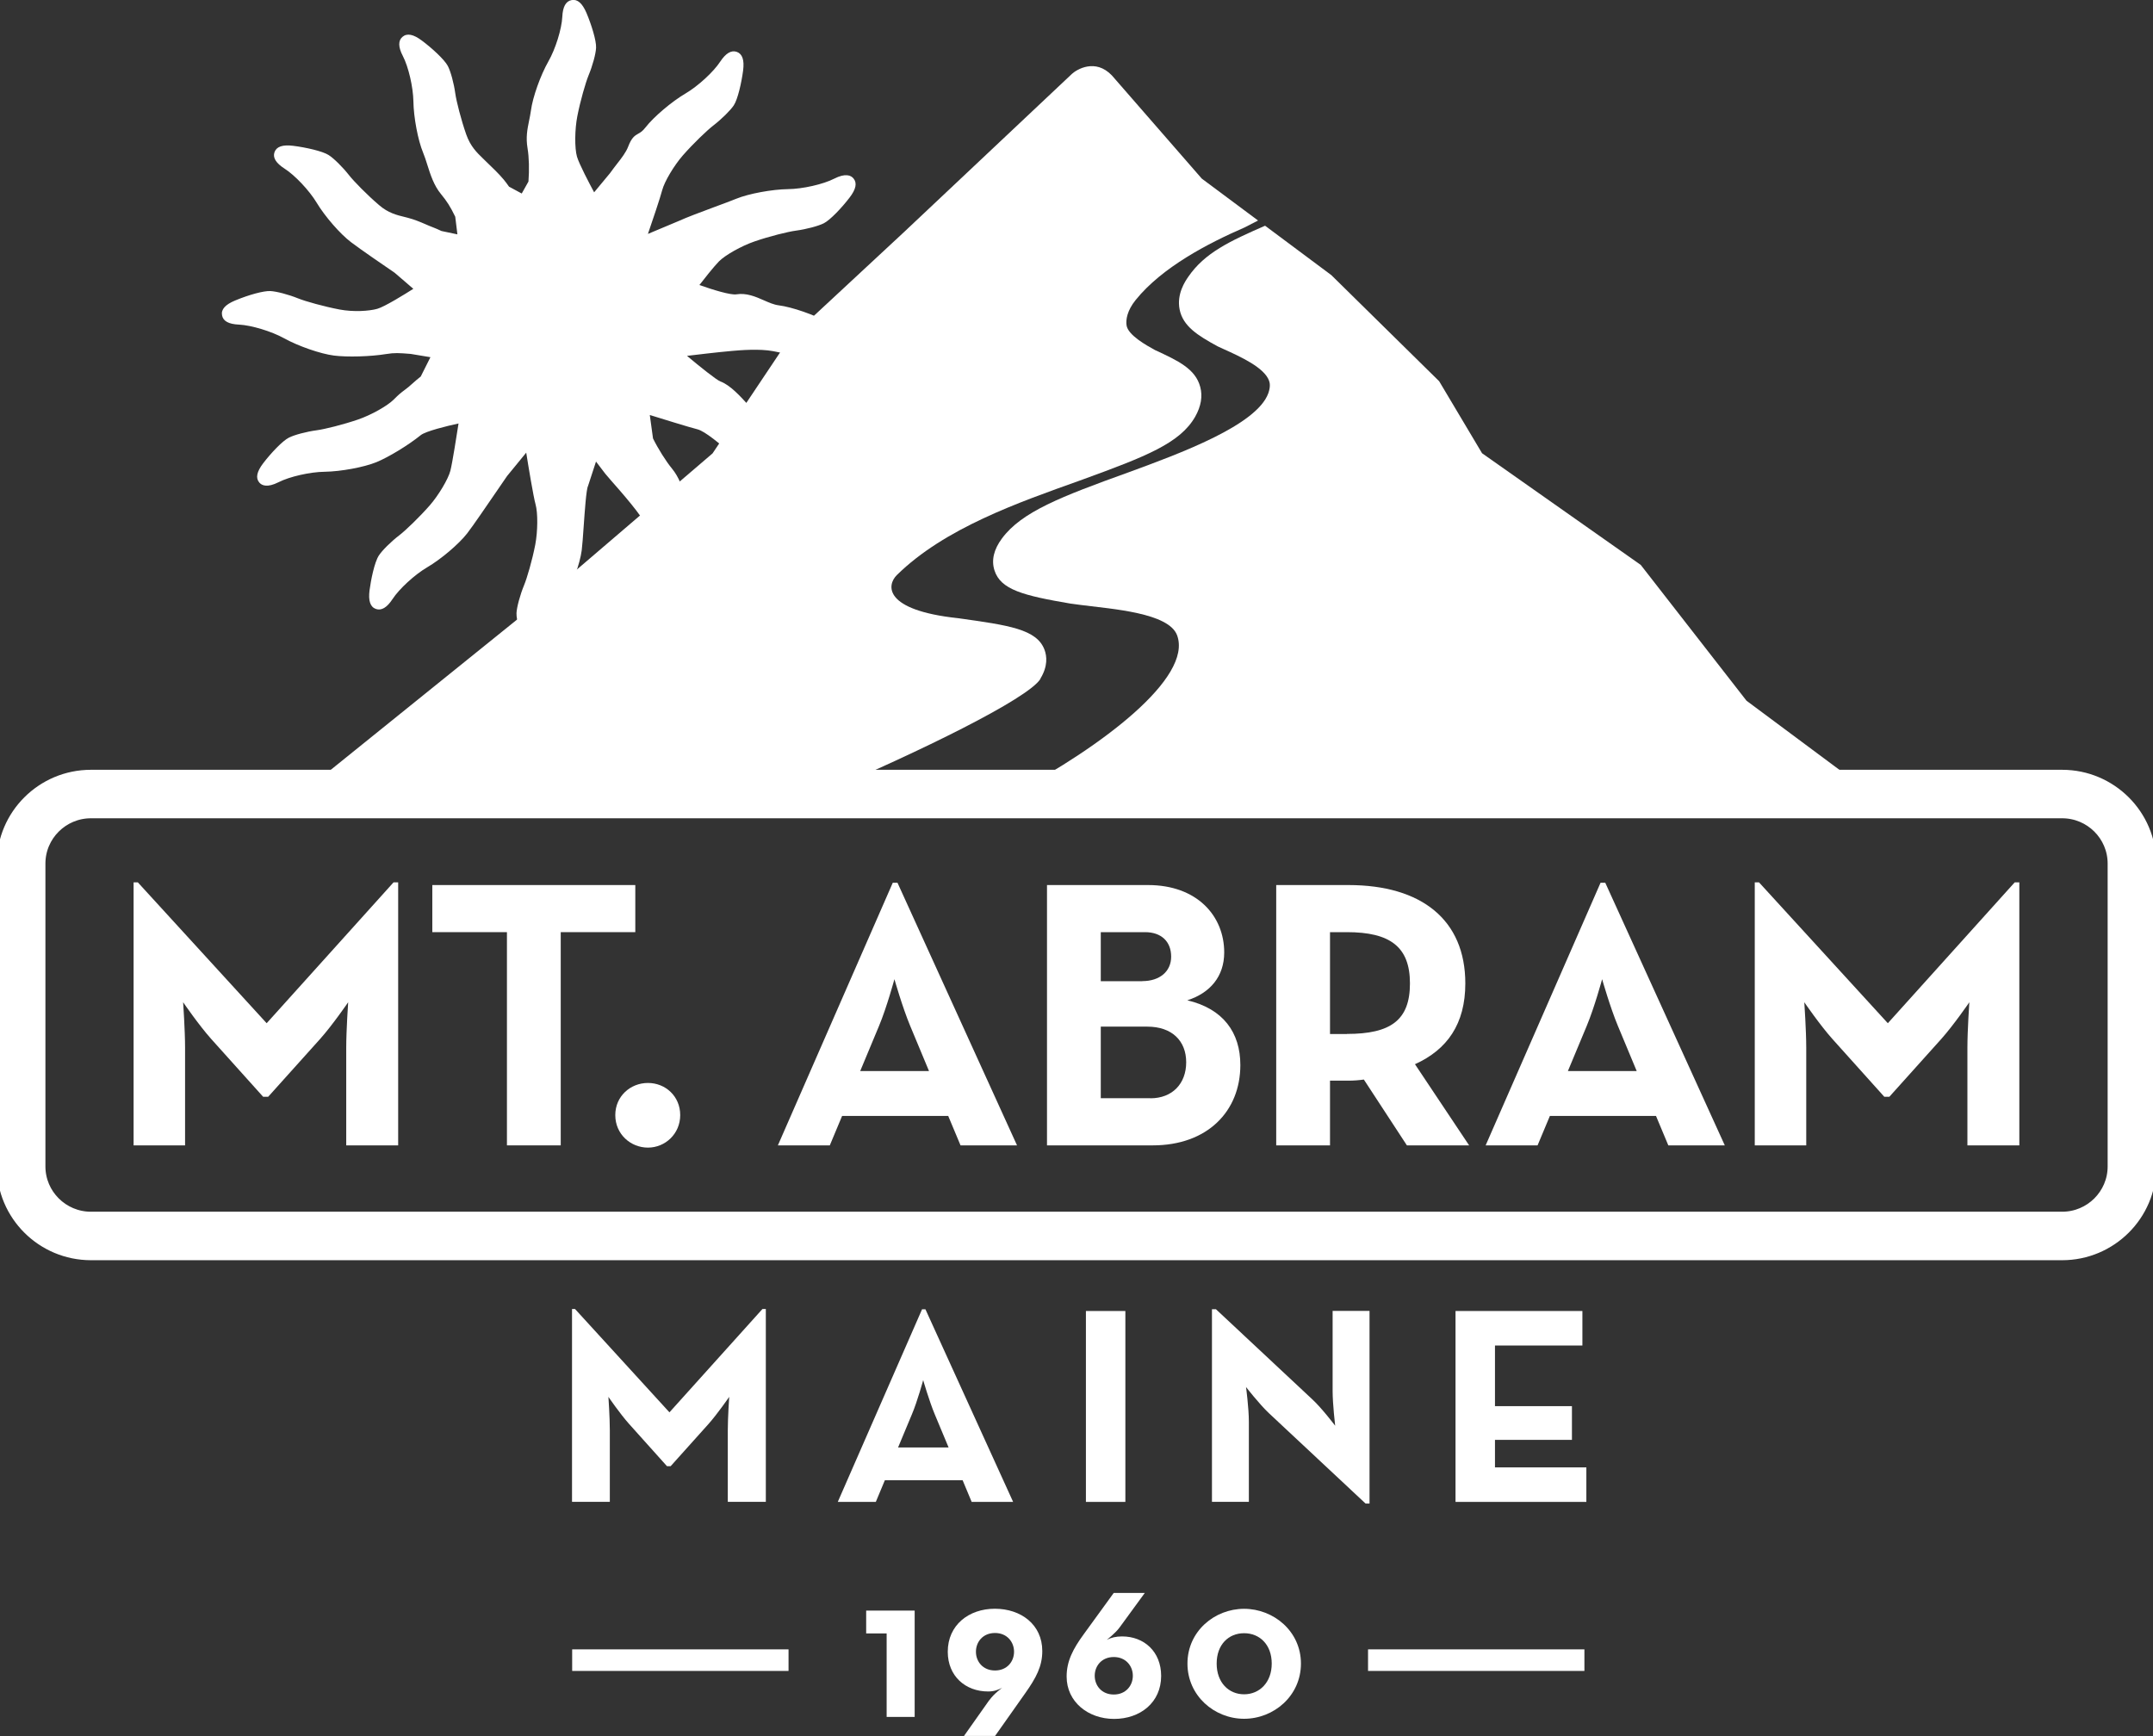
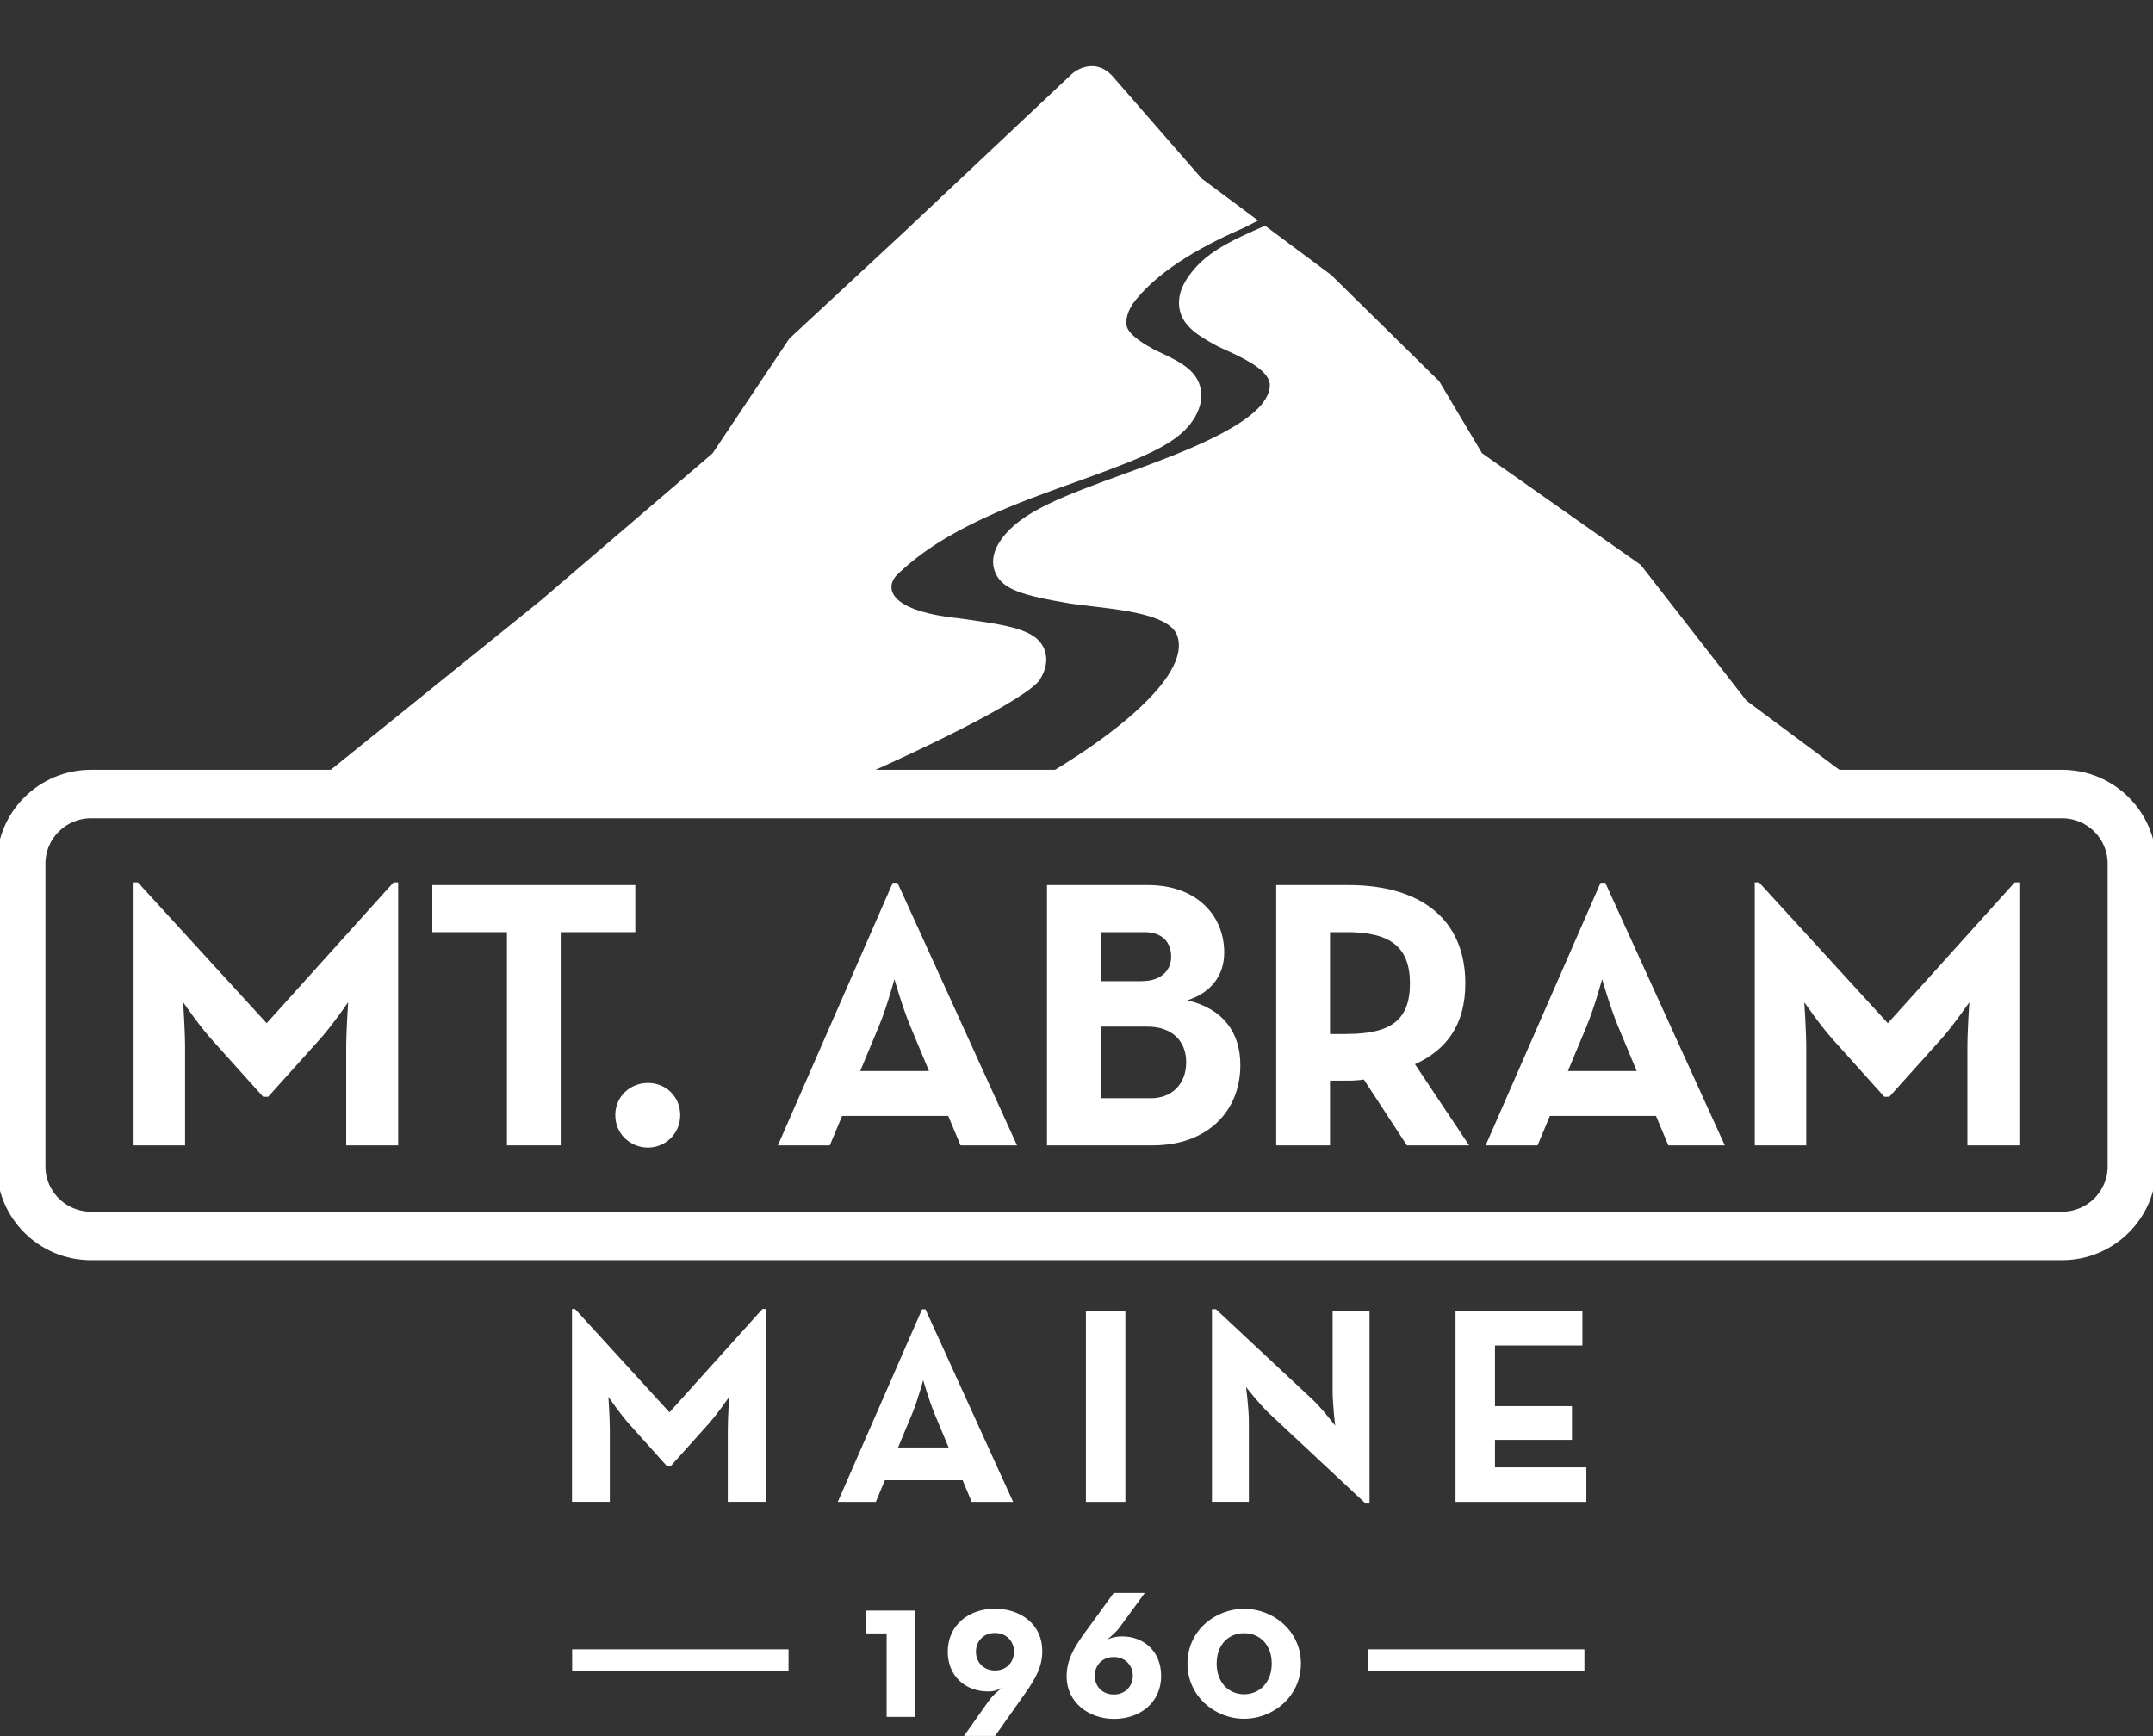
<svg xmlns="http://www.w3.org/2000/svg" width="155" height="125" viewBox="0 0 155 125" fill="none">
  <rect x="0" y="0" width="155" height="125" fill="#333333" stroke="none" />
  <g clip-path="url(#clip0_19043_90)">
-     <path d="M62.896 24.213C62.014 24.17 60.556 23.731 59.647 23.227C58.636 22.665 57.028 22.108 56.065 21.984C55.72 21.942 55.365 21.786 54.989 21.62C54.403 21.363 53.736 21.074 53.015 21.192C52.606 21.261 51.283 20.854 50.352 20.522C50.67 20.11 51.385 19.204 51.761 18.819C52.213 18.363 53.386 17.704 54.322 17.383C55.392 17.013 56.732 16.681 57.302 16.606C58.055 16.504 58.916 16.274 59.308 16.076C59.771 15.84 60.61 14.951 61.158 14.233C61.627 13.628 61.718 13.172 61.444 12.846C61.261 12.626 60.868 12.449 60.05 12.867C59.265 13.269 57.775 13.606 56.737 13.617C55.575 13.633 53.902 13.944 53.009 14.308C52.67 14.447 52.084 14.667 51.455 14.897C50.487 15.256 49.389 15.669 48.905 15.894L46.646 16.842C46.926 16.022 47.534 14.239 47.673 13.692C47.835 13.076 48.518 11.924 49.163 11.185C49.911 10.333 50.895 9.391 51.353 9.037C51.95 8.576 52.584 7.95 52.827 7.585C53.112 7.151 53.381 5.968 53.499 5.073C53.596 4.318 53.445 3.878 53.042 3.734C52.649 3.595 52.251 3.83 51.848 4.441C51.369 5.175 50.25 6.203 49.357 6.728C48.362 7.312 47.066 8.41 46.474 9.171C46.259 9.45 46.103 9.541 45.947 9.626C45.705 9.766 45.474 9.894 45.221 10.564C45.07 10.96 44.753 11.373 44.414 11.806C44.247 12.021 44.075 12.246 43.919 12.465L42.773 13.847C42.456 13.258 41.687 11.801 41.536 11.271C41.364 10.66 41.375 9.326 41.563 8.367C41.778 7.264 42.155 5.962 42.37 5.432C42.66 4.736 42.892 3.884 42.913 3.445C42.94 2.925 42.574 1.768 42.225 0.938C41.923 0.236 41.579 -0.075 41.154 0.006C40.74 0.081 40.514 0.482 40.482 1.211C40.439 2.084 39.992 3.525 39.481 4.42C38.911 5.421 38.346 7.007 38.223 7.96C38.185 8.223 38.137 8.464 38.088 8.7C37.965 9.305 37.846 9.878 37.981 10.687C38.088 11.319 38.11 12.23 38.045 13.071L37.561 13.933L36.647 13.44C36.507 13.242 36.378 13.065 36.265 12.931C35.937 12.535 35.453 12.069 34.984 11.619L34.769 11.41C34.328 10.982 33.871 10.542 33.565 9.68C33.193 8.619 32.86 7.301 32.779 6.739C32.677 5.994 32.446 5.143 32.241 4.752C31.999 4.291 31.101 3.466 30.375 2.925C29.762 2.464 29.304 2.373 28.976 2.652C28.659 2.92 28.664 3.386 29.003 4.034C29.407 4.811 29.745 6.273 29.762 7.301C29.778 8.448 30.09 10.103 30.461 10.992C30.568 11.249 30.665 11.549 30.762 11.86C30.983 12.562 31.235 13.355 31.746 13.971C32.171 14.485 32.424 14.881 32.774 15.604L32.93 16.874L31.784 16.633C31.553 16.526 31.343 16.429 31.166 16.365C30.993 16.301 30.816 16.226 30.633 16.145C30.262 15.985 29.837 15.803 29.353 15.679L29.165 15.631C28.567 15.487 27.949 15.337 27.293 14.769C26.432 14.035 25.48 13.06 25.125 12.61C24.668 12.026 24.022 11.389 23.651 11.158C23.21 10.88 22.016 10.612 21.112 10.499C20.348 10.403 19.907 10.553 19.762 10.955C19.622 11.346 19.864 11.742 20.483 12.139C21.225 12.61 22.263 13.708 22.796 14.592C23.387 15.578 24.496 16.853 25.27 17.436C25.985 17.977 27.594 19.081 28.412 19.638L29.756 20.795C29.191 21.154 27.696 22.086 27.158 22.236C26.561 22.402 25.437 22.472 24.442 22.284C23.323 22.07 22 21.7 21.467 21.486C20.763 21.202 19.902 20.977 19.461 20.956C18.988 20.934 17.944 21.213 16.927 21.636C16.217 21.931 15.905 22.279 15.986 22.702C16.061 23.12 16.459 23.34 17.207 23.372C18.089 23.415 19.547 23.854 20.456 24.357C21.467 24.92 23.076 25.477 24.038 25.6C24.99 25.723 26.669 25.675 27.788 25.493C28.417 25.391 28.707 25.413 29.568 25.482L30.988 25.718L30.289 27.111C30.133 27.229 29.858 27.464 29.638 27.663C29.536 27.754 29.45 27.823 29.412 27.861C29.283 27.962 29.181 28.043 29.095 28.107C28.879 28.268 28.713 28.396 28.347 28.766C27.895 29.221 26.723 29.88 25.787 30.202C24.711 30.571 23.377 30.903 22.807 30.978C22.053 31.08 21.193 31.311 20.8 31.509C20.332 31.744 19.498 32.634 18.95 33.351C18.487 33.957 18.39 34.412 18.665 34.739C18.848 34.958 19.24 35.13 20.058 34.717C20.843 34.316 22.328 33.978 23.371 33.967C24.533 33.951 26.206 33.641 27.099 33.276C27.986 32.912 29.417 32.039 30.289 31.332C30.638 31.048 32.182 30.668 33.011 30.491C32.892 31.246 32.569 33.335 32.424 33.892C32.268 34.498 31.569 35.666 30.934 36.394C30.186 37.246 29.197 38.194 28.745 38.542C28.142 39.003 27.513 39.63 27.276 39.994C26.954 40.487 26.701 41.767 26.604 42.506C26.507 43.261 26.658 43.701 27.061 43.845C27.454 43.984 27.857 43.749 28.256 43.138C28.734 42.404 29.853 41.376 30.746 40.851C31.746 40.267 33.037 39.169 33.629 38.408C34.038 37.883 35.049 36.399 35.791 35.317C36.103 34.862 36.367 34.476 36.507 34.273L37.884 32.591C38.034 33.539 38.4 35.757 38.556 36.314C38.728 36.924 38.718 38.253 38.535 39.217C38.319 40.326 37.943 41.628 37.722 42.153C37.443 42.833 37.206 43.706 37.184 44.14C37.158 44.654 37.523 45.817 37.873 46.642C38.056 47.07 38.368 47.584 38.809 47.584C38.857 47.584 38.906 47.584 38.949 47.574C39.358 47.499 39.584 47.092 39.621 46.363C39.664 45.495 40.111 44.054 40.622 43.16C41.192 42.158 41.757 40.567 41.88 39.619C41.923 39.276 41.972 38.612 42.02 37.905C42.096 36.844 42.203 35.242 42.332 34.996L42.908 33.233L43.569 34.101C43.607 34.155 43.72 34.283 43.967 34.567C44.661 35.355 46.291 37.197 46.538 37.899C46.91 38.96 47.243 40.278 47.324 40.84C47.426 41.585 47.657 42.442 47.862 42.828C48.104 43.288 49.002 44.113 49.723 44.654C50.342 45.12 50.799 45.206 51.121 44.927C51.439 44.66 51.433 44.194 51.094 43.545C50.691 42.769 50.352 41.306 50.336 40.278C50.32 39.131 50.008 37.476 49.637 36.587C49.529 36.335 49.443 36.056 49.346 35.767C49.131 35.108 48.889 34.358 48.373 33.732C47.948 33.218 47.367 32.291 47.012 31.568L46.781 29.88C47.56 30.121 49.626 30.764 50.207 30.909C50.766 31.048 51.891 32.012 52.633 32.655L52.805 32.8C53.666 33.533 54.618 34.508 54.973 34.958C55.441 35.553 56.07 36.174 56.441 36.41C56.882 36.689 58.076 36.956 58.98 37.069C59.744 37.165 60.185 37.015 60.336 36.614C60.475 36.223 60.233 35.826 59.615 35.43C58.873 34.958 57.834 33.855 57.302 32.971C56.71 31.985 55.602 30.71 54.833 30.127C54.575 29.928 54.252 29.575 53.908 29.2C53.278 28.509 52.568 27.727 51.864 27.464C51.584 27.363 50.358 26.377 49.459 25.622C50.175 25.536 51.605 25.364 52.681 25.268C53.278 25.215 54.672 25.097 55.661 25.284C56.78 25.493 58.098 25.868 58.636 26.082C59.34 26.366 60.201 26.591 60.642 26.613C61.105 26.639 62.143 26.361 63.176 25.932C63.886 25.638 64.198 25.29 64.122 24.872C64.047 24.454 63.649 24.234 62.901 24.202L62.896 24.213Z" fill="white" />
    <path d="M41.17 94.247H41.396L48.195 101.688L54.892 94.247H55.134V108.132H52.396V102.979C52.396 102.047 52.498 100.573 52.498 100.573C52.498 100.573 51.665 101.784 51.019 102.513L48.281 105.566H48.018L45.28 102.513C44.629 101.784 43.801 100.573 43.801 100.573C43.801 100.573 43.903 102.047 43.903 102.979V108.132H41.181V94.247H41.17Z" fill="white" />
    <path d="M66.381 94.269H66.624L72.938 108.137H69.953L69.302 106.578H63.703L63.052 108.137H60.314L66.381 94.269ZM68.291 104.216L67.296 101.832C66.892 100.863 66.462 99.368 66.462 99.368C66.462 99.368 66.059 100.863 65.65 101.832L64.655 104.216H68.286H68.291Z" fill="white" />
    <path d="M78.178 94.392H81.018V108.137H78.178V94.392Z" fill="white" />
    <path d="M91.351 101.747C90.662 101.098 89.705 99.866 89.705 99.866C89.705 99.866 89.909 101.382 89.909 102.373V108.132H87.252V94.263H87.537L94.497 100.772C95.17 101.398 96.122 102.652 96.122 102.652C96.122 102.652 95.939 101.093 95.939 100.145V94.386H98.596V108.255H98.311L91.351 101.747Z" fill="white" />
    <path d="M104.787 94.392H113.921V96.877H107.627V101.243H113.168V103.67H107.627V105.652H114.206V108.137H104.787V94.392Z" fill="white" />
    <path d="M63.832 117.607H62.358V115.963H65.849V123.618H63.832V117.607Z" fill="white" />
    <path d="M71.223 122.418C71.562 121.936 72.148 121.523 72.148 121.523C71.826 121.684 71.557 121.786 71.132 121.786C69.513 121.786 68.232 120.688 68.232 118.925C68.232 117.002 69.749 115.829 71.621 115.829C73.493 115.829 75.037 116.959 75.037 118.877C75.037 119.975 74.596 120.8 73.8 121.925L71.637 124.989H69.4L71.223 122.407V122.418ZM73.004 118.925C73.004 118.224 72.503 117.575 71.632 117.575C70.76 117.575 70.26 118.218 70.26 118.925C70.26 119.632 70.76 120.275 71.632 120.275C72.503 120.275 73.004 119.632 73.004 118.925Z" fill="white" />
    <path d="M76.79 120.704C76.79 119.606 77.247 118.722 78.027 117.656L80.179 114.693H82.416L80.604 117.174C80.281 117.613 79.678 118.068 79.678 118.068C80.001 117.907 80.34 117.822 80.781 117.822C82.357 117.822 83.594 118.909 83.594 120.666C83.594 122.589 82.078 123.762 80.206 123.762C78.334 123.762 76.79 122.53 76.79 120.714V120.704ZM81.556 120.655C81.556 119.954 81.056 119.306 80.184 119.306C79.313 119.306 78.812 119.948 78.812 120.655C78.812 121.363 79.313 122.005 80.184 122.005C81.056 122.005 81.556 121.357 81.556 120.655Z" fill="white" />
    <path d="M85.488 119.777C85.488 117.447 87.446 115.834 89.565 115.834C91.684 115.834 93.658 117.447 93.658 119.777C93.658 122.107 91.701 123.752 89.565 123.752C87.43 123.752 85.488 122.097 85.488 119.777ZM91.555 119.777C91.555 118.411 90.684 117.591 89.565 117.591C88.446 117.591 87.591 118.411 87.591 119.777C87.591 121.143 88.457 121.989 89.565 121.989C90.673 121.989 91.555 121.138 91.555 119.777Z" fill="white" />
    <path d="M148.454 90.235H6.546C3.088 90.235 0.269 87.433 0.269 83.984V62.176C0.269 58.732 3.082 55.925 6.546 55.925H148.459C151.918 55.925 154.737 58.726 154.737 62.176V83.984C154.737 87.428 151.923 90.235 148.459 90.235H148.454ZM6.546 58.416C4.465 58.416 2.77 60.103 2.77 62.176V83.984C2.77 86.057 4.465 87.744 6.546 87.744H148.459C150.541 87.744 152.235 86.057 152.235 83.984V62.176C152.235 60.103 150.541 58.416 148.459 58.416H6.546Z" fill="white" stroke="white" stroke-miterlimit="10" />
    <path d="M74.902 48.859C75.451 47.959 75.365 47.236 75.198 46.786C74.644 45.297 72.616 45.018 68.963 44.509C63.59 43.931 63.832 42.125 64.569 41.402C68.006 38.022 73.337 36.174 77.71 34.61L77.946 34.524C82.524 32.858 84.96 31.905 86.047 29.998C86.467 29.253 86.59 28.53 86.407 27.855C86.063 26.559 84.821 25.975 83.148 25.203C82.567 24.882 81.206 24.137 81.104 23.425C81.045 23.023 81.141 22.364 81.76 21.598C83.664 19.236 86.978 17.516 89.603 16.375L90.571 15.877L86.52 12.861L80.049 5.432C78.855 4.183 77.516 5.003 77.172 5.319L65.01 16.777L56.823 24.384L51.299 32.644L38.922 43.24L21.801 57.049C20.978 57.794 24.894 57.419 25.873 56.985C25.873 56.985 40.627 57.028 59.271 57.071C66.053 54.194 74.025 50.316 74.907 48.875L74.902 48.859Z" fill="white" />
    <path d="M125.738 50.455L118.122 40.674L106.697 32.633L103.609 27.448L95.847 19.809L91.076 16.252C88.564 17.351 86.73 18.197 85.541 19.938C85.332 20.243 84.702 21.159 84.923 22.279C85.165 23.495 86.235 24.159 87.661 24.936L88.08 25.129C89.323 25.691 91.017 26.462 91.362 27.411C91.421 27.571 91.474 27.839 91.308 28.316C90.469 30.625 84.934 32.655 81.27 33.999C76.376 35.762 73.541 36.855 72.126 38.778C71.545 39.565 71.362 40.336 71.594 41.065C72.035 42.458 73.67 42.881 77.07 43.459L77.839 43.561C80.087 43.85 84.154 44.124 84.745 45.747C85.864 48.816 79.28 53.766 73.046 57.087C102.469 57.146 134.748 57.173 134.598 57.044L125.749 50.461L125.738 50.455Z" fill="white" />
    <path d="M9.618 63.531H9.924L19.198 73.672L28.331 63.531H28.665V82.467H24.926V75.439C24.926 74.17 25.066 72.161 25.066 72.161C25.066 72.161 23.931 73.816 23.044 74.807L19.305 78.969H18.945L15.206 74.807C14.319 73.816 13.184 72.161 13.184 72.161C13.184 72.161 13.324 74.175 13.324 75.439V82.467H9.618V63.531Z" fill="white" />
    <path d="M36.491 67.115H31.123V63.724H45.737V67.115H40.369V82.467H36.496V67.115H36.491Z" fill="white" />
    <path d="M44.296 80.287C44.296 78.937 45.377 77.973 46.647 77.973C47.916 77.973 48.97 78.937 48.97 80.287C48.97 81.637 47.889 82.628 46.647 82.628C45.404 82.628 44.296 81.664 44.296 80.287Z" fill="white" />
    <path d="M64.279 63.558H64.612L73.219 82.468H69.152L68.264 80.346H60.626L59.739 82.468H56.001L64.273 63.558H64.279ZM66.882 77.116L65.527 73.865C64.973 72.541 64.392 70.501 64.392 70.501C64.392 70.501 63.838 72.541 63.284 73.865L61.928 77.116H66.882Z" fill="white" />
    <path d="M75.376 63.724H82.653C86.166 63.724 88.134 65.931 88.134 68.577C88.134 70.313 87.112 71.497 85.477 72.022C88.054 72.627 89.296 74.336 89.296 76.682C89.296 80.019 86.919 82.467 82.987 82.467H75.376V63.724ZM82.239 70.64C83.487 70.64 84.315 69.949 84.315 68.877C84.315 67.806 83.621 67.115 82.433 67.115H79.248V70.645H82.239V70.64ZM82.82 79.077C84.396 79.077 85.397 78.027 85.397 76.484C85.397 74.941 84.374 73.918 82.599 73.918H79.248V79.071H82.82V79.077Z" fill="white" />
    <path d="M105.766 82.467H101.286L98.187 77.727C97.827 77.78 97.44 77.807 97.079 77.807H95.751V82.467H91.878V63.724H97.079C102.34 63.724 105.492 66.231 105.492 70.806C105.492 73.725 104.19 75.573 101.867 76.623L105.766 82.467ZM96.966 74.443C100.124 74.443 101.506 73.452 101.506 70.806C101.506 68.159 100.065 67.115 96.966 67.115H95.751V74.448H96.966V74.443Z" fill="white" />
    <path d="M115.233 63.558H115.567L124.173 82.468H120.107L119.219 80.346H111.581L110.693 82.468H106.955L115.228 63.558H115.233ZM117.831 77.116L116.476 73.865C115.922 72.541 115.341 70.501 115.341 70.501C115.341 70.501 114.787 72.541 114.233 73.865L112.877 77.116H117.831Z" fill="white" />
    <path d="M126.33 63.531H126.637L135.91 73.672L145.043 63.531H145.377V82.467H141.639V75.439C141.639 74.17 141.778 72.161 141.778 72.161C141.778 72.161 140.643 73.816 139.756 74.807L136.018 78.969H135.657L131.919 74.807C131.031 73.816 129.896 72.161 129.896 72.161C129.896 72.161 130.036 74.175 130.036 75.439V82.467H126.33V63.531Z" fill="white" />
    <path d="M56.769 118.754H41.192V120.307H56.769V118.754Z" fill="white" />
    <path d="M114.066 118.754H98.489V120.307H114.066V118.754Z" fill="white" />
  </g>
  <defs>
    <clipPath id="clip0_19043_90">
      <rect width="155" height="125" fill="white" />
    </clipPath>
  </defs>
</svg>